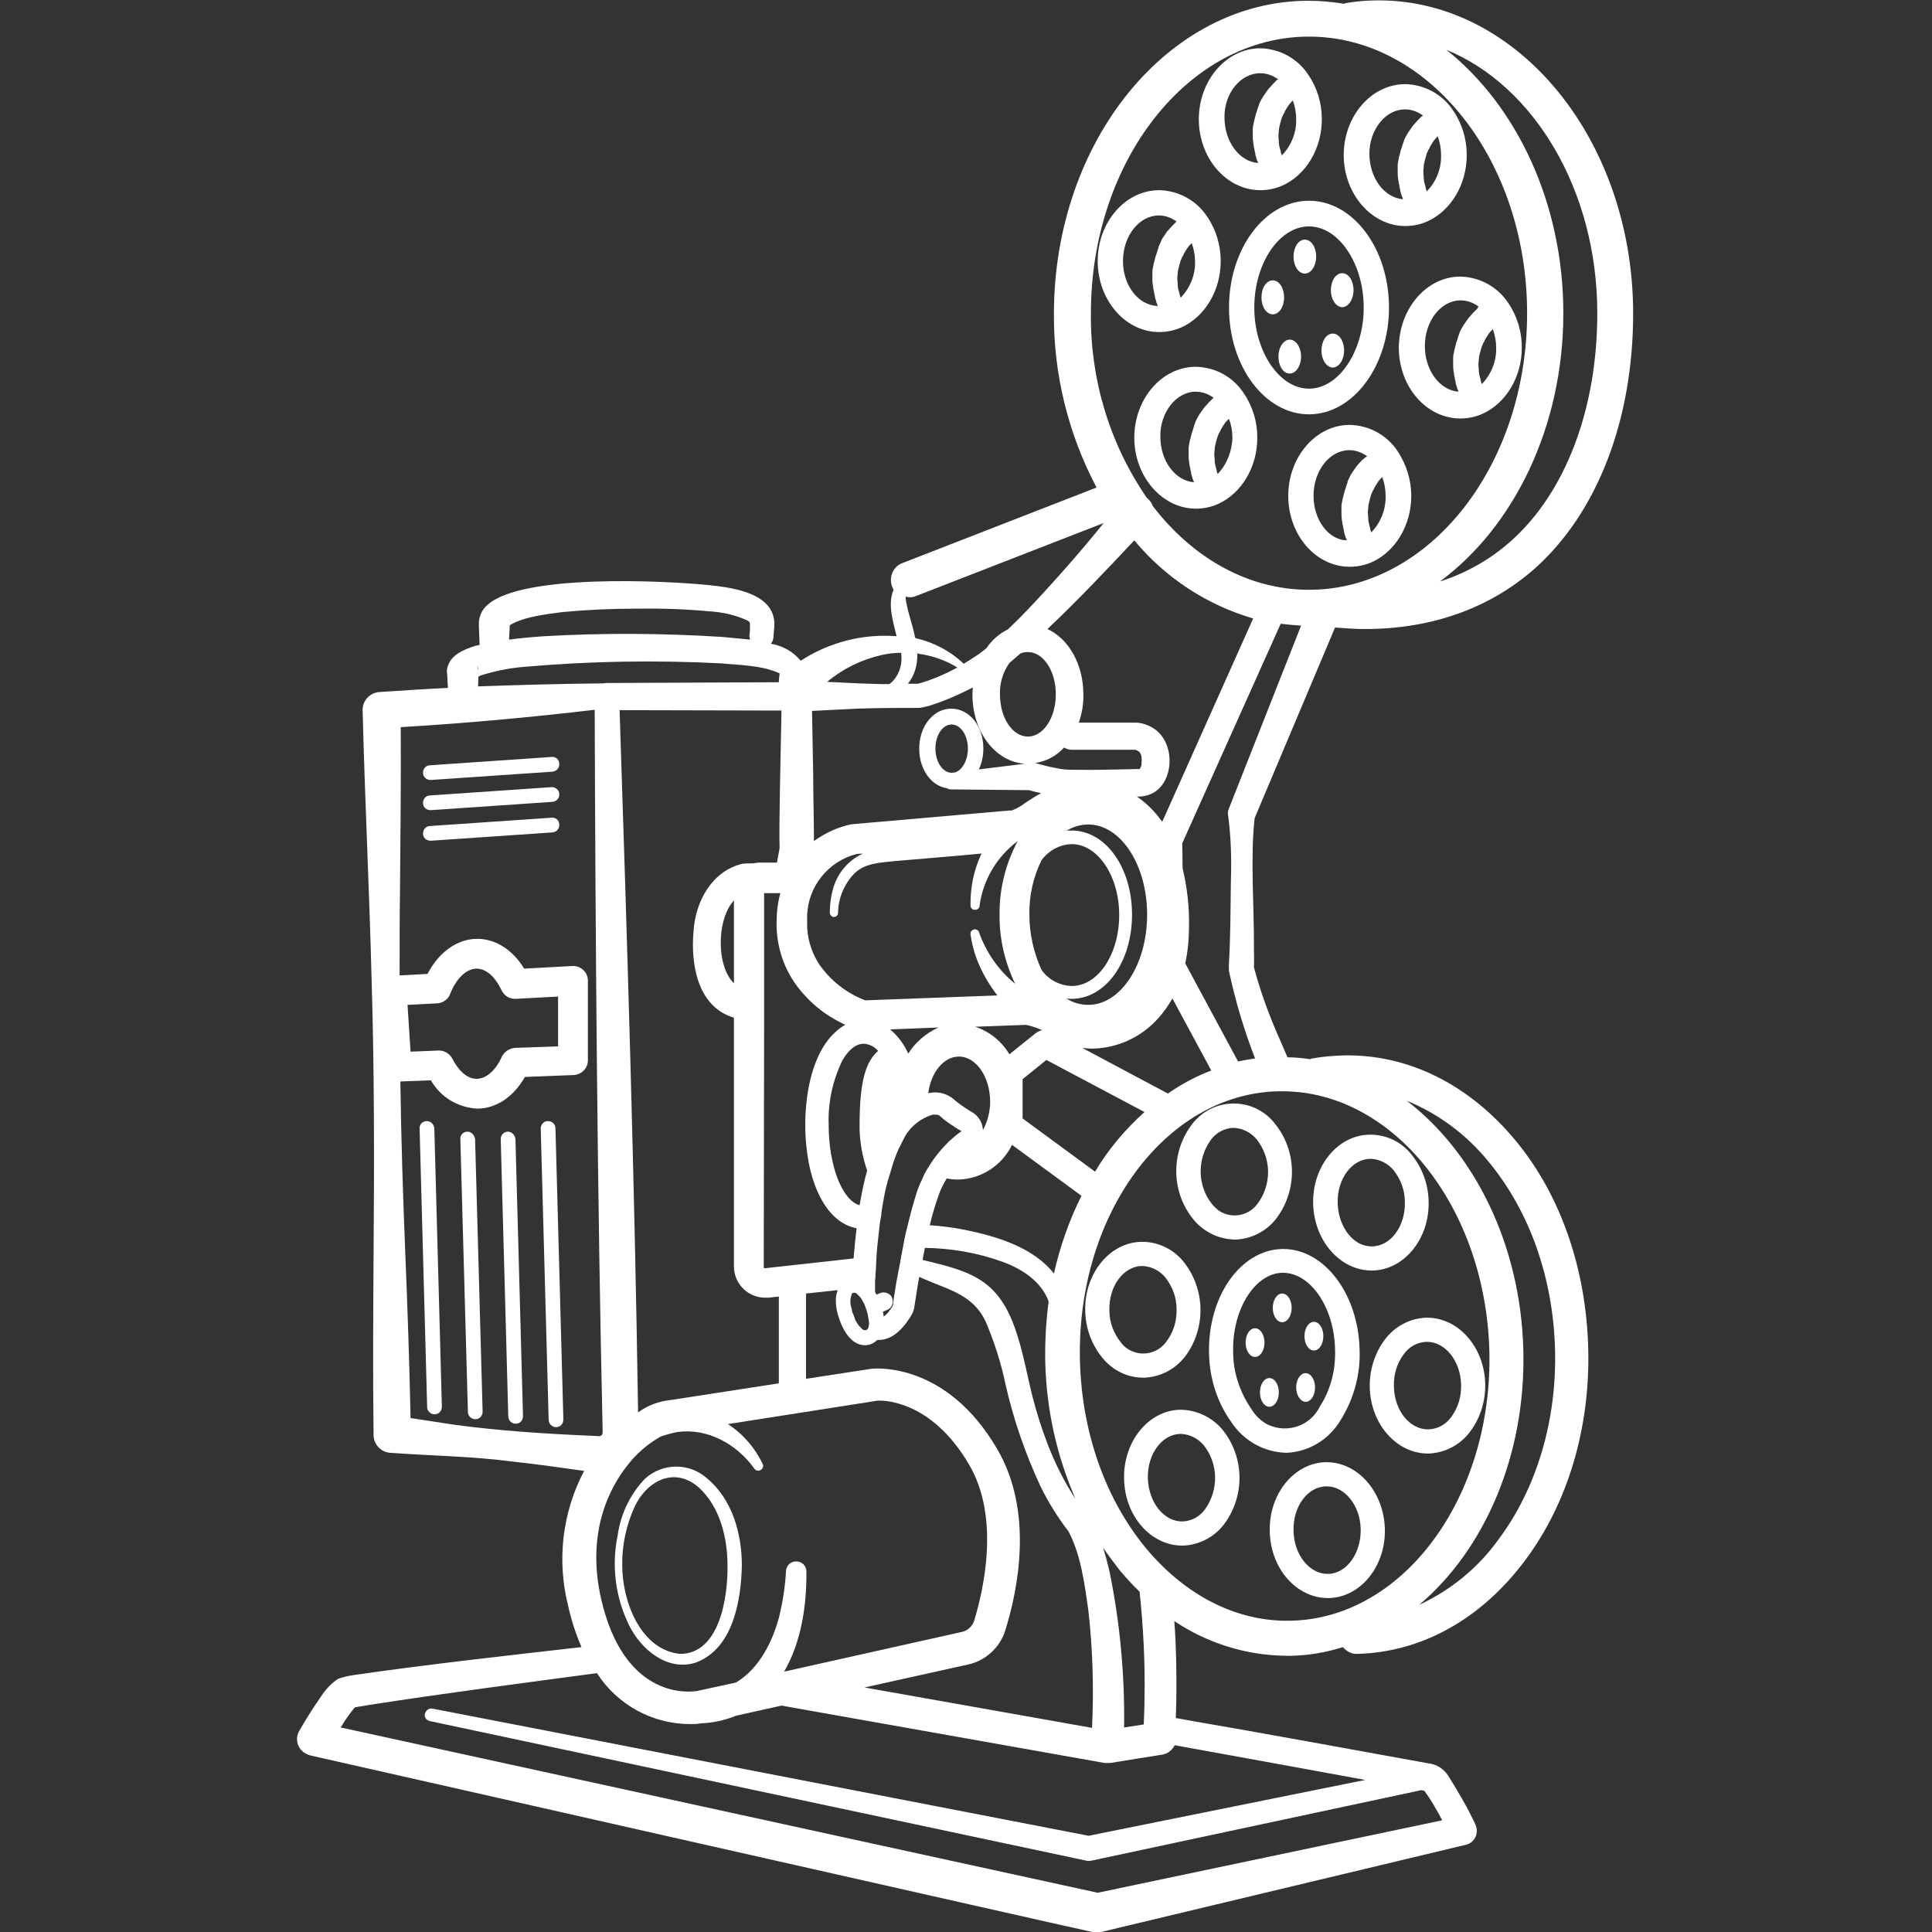
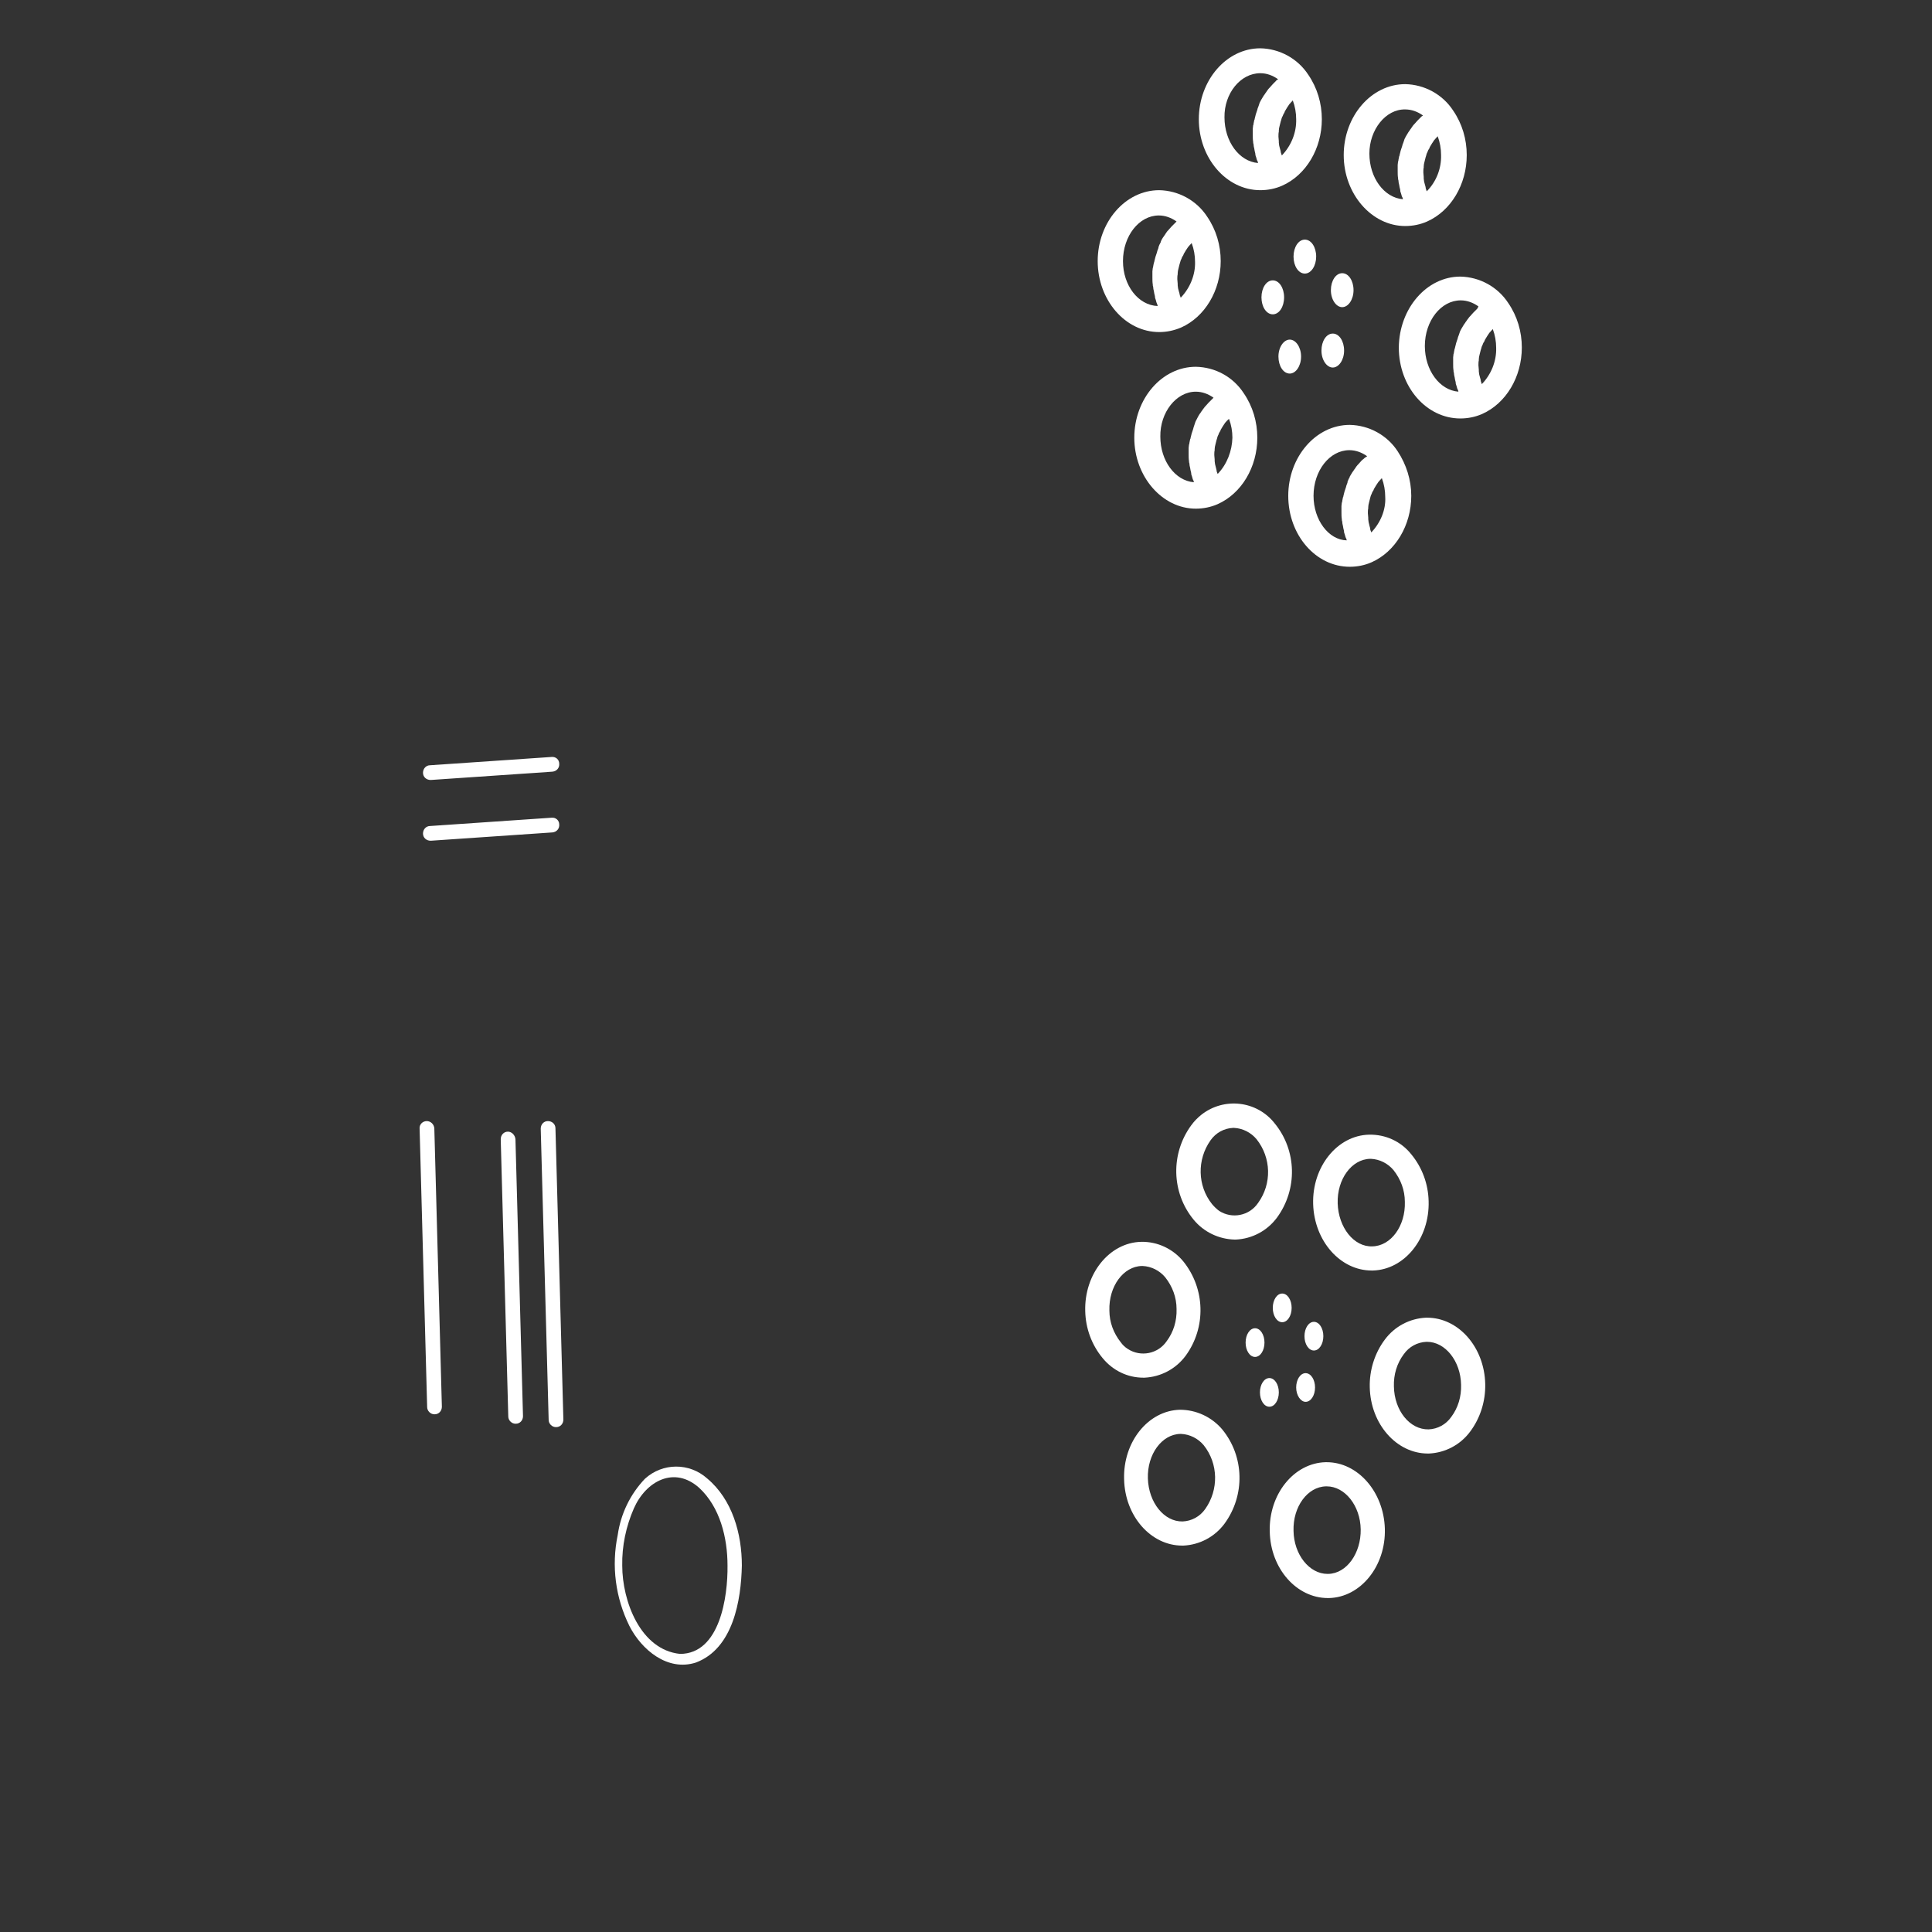
<svg xmlns="http://www.w3.org/2000/svg" version="1.1" id="Calque_1" x="0px" y="0px" viewBox="0 0 512 512" style="enable-background:new 0 0 512 512;" xml:space="preserve">
  <rect x="0" y="0" width="512" height="512" fill="#333333" stroke="none" />
  <style type="text/css">
	.st0{fill:none;}
	.st1{fill:#FFFFFF;}
</style>
  <rect class="st0" width="512" height="512" />
  <g>
    <g id="Groupe_4750">
-       <path id="Tracé_20907" class="st1" d="M368.1,81.5c0-15.6-9.5-28.3-21.2-28.3s-21.2,12.7-21.2,28.3s9.5,28.3,21.2,28.3    S368.1,97,368.1,81.5 M332.4,81.5c0-11.7,6.6-21.5,14.5-21.5c7.9,0,14.5,9.9,14.5,21.5s-6.6,21.5-14.5,21.5S332.4,93.1,332.4,81.5    " />
      <path id="Tracé_20908" class="st1" d="M334,50.4c2,0,4-0.4,5.8-1.2l0,0c6.3-2.8,10.5-9.8,10.5-17.6c0-4.2-1.2-8.3-3.6-11.8    c-2.8-4.3-7.6-6.9-12.7-7c-9,0-16.3,8.5-16.3,18.8S325,50.4,334,50.4 M339.7,41.2c0-0.1-0.1-0.2-0.1-0.3c-0.1-0.3-0.2-0.5-0.2-0.8    c0-0.1-0.1-0.3-0.1-0.4c-0.1-0.2-0.1-0.5-0.2-0.7c0-0.1-0.1-0.3-0.1-0.4c0-0.3-0.1-0.5-0.1-0.8c0-0.1,0-0.3,0-0.4    c0-0.4-0.1-0.8-0.1-1.2c0-0.4,0-0.9,0.1-1.3c0-0.1,0-0.2,0-0.3c0-0.4,0.1-0.8,0.2-1.2v0c0.1-0.4,0.2-0.8,0.3-1.2    c0-0.1,0.1-0.2,0.1-0.3c0.1-0.4,0.2-0.8,0.4-1.1c0,0,0,0,0,0c0.1-0.3,0.3-0.7,0.5-1c0-0.1,0.1-0.2,0.1-0.3c0.2-0.3,0.4-0.7,0.6-1    l0,0c0.2-0.3,0.4-0.6,0.6-0.9l0.2-0.2c0.2-0.3,0.5-0.5,0.7-0.8l0,0c0.6,1.6,0.9,3.3,0.9,5C343.6,35.1,342.2,38.6,339.7,41.2     M334,19.4c1.7,0,3.3,0.6,4.7,1.6c-0.1,0.1-0.2,0.2-0.3,0.2s-0.2,0.2-0.3,0.3c-0.2,0.2-0.4,0.4-0.6,0.6c-0.1,0.1-0.1,0.1-0.2,0.2    c-0.3,0.3-0.5,0.6-0.8,0.9c-0.1,0.1-0.1,0.1-0.2,0.2c-0.2,0.2-0.4,0.5-0.6,0.8c-0.1,0.1-0.1,0.2-0.2,0.3c-0.2,0.2-0.3,0.5-0.5,0.7    c-0.1,0.1-0.1,0.2-0.2,0.3c-0.2,0.3-0.4,0.7-0.6,1l0,0c-0.2,0.4-0.4,0.7-0.5,1.1c0,0.1-0.1,0.2-0.1,0.3c-0.1,0.3-0.2,0.6-0.3,0.8    c0,0.1-0.1,0.3-0.1,0.4c-0.1,0.3-0.2,0.6-0.3,0.9c0,0.1-0.1,0.2-0.1,0.3c-0.1,0.4-0.2,0.8-0.3,1.2c0,0.1,0,0.2-0.1,0.3    c-0.1,0.3-0.1,0.7-0.2,1c0,0.1,0,0.3-0.1,0.4c0,0.3-0.1,0.6-0.1,0.9c0,0.1,0,0.3,0,0.4c0,0.4,0,0.9,0,1.3c0,0.6,0,1.2,0.1,1.8    c0,0.2,0,0.4,0.1,0.6c0,0.4,0.1,0.8,0.2,1.2c0,0.2,0.1,0.4,0.1,0.6c0.1,0.4,0.2,0.7,0.2,1.1c0.1,0.2,0.1,0.4,0.2,0.6    c0.1,0.4,0.2,0.8,0.4,1.1c0,0.1,0.1,0.3,0.1,0.4c-5-0.4-8.9-5.7-8.9-12.1C324.4,24.8,328.7,19.4,334,19.4" />
      <path id="Tracé_20909" class="st1" d="M372.4,59.9c2,0,4-0.4,5.8-1.2c6.3-2.8,10.5-9.8,10.5-17.6c0-4.2-1.2-8.3-3.6-11.8    c-2.8-4.3-7.6-6.9-12.7-7c-9,0-16.3,8.5-16.3,18.8S363.5,59.9,372.4,59.9 M378.1,50.7c0-0.1-0.1-0.2-0.1-0.3    c-0.1-0.3-0.2-0.5-0.2-0.8c0-0.1-0.1-0.3-0.1-0.4c-0.1-0.2-0.1-0.5-0.2-0.7c0-0.1-0.1-0.3-0.1-0.4c0-0.3-0.1-0.5-0.1-0.8    c0-0.1,0-0.3,0-0.4c0-0.4-0.1-0.8-0.1-1.2s0-0.9,0.1-1.3c0-0.1,0-0.2,0-0.3c0-0.4,0.1-0.8,0.2-1.2v0c0.1-0.4,0.2-0.8,0.3-1.2    c0-0.1,0.1-0.2,0.1-0.3c0.1-0.4,0.2-0.8,0.4-1.1c0,0,0,0,0,0c0.1-0.4,0.3-0.7,0.5-1c0-0.1,0.1-0.2,0.1-0.3c0.2-0.3,0.4-0.7,0.6-1    l0,0c0.2-0.3,0.4-0.6,0.6-0.9l0.2-0.2c0.2-0.3,0.5-0.5,0.7-0.8l0,0c0.6,1.6,0.9,3.3,0.9,5C382,44.7,380.6,48.2,378.1,50.7     M372.4,29c1.7,0,3.3,0.6,4.7,1.6c-0.1,0.1-0.2,0.2-0.3,0.2c-0.1,0.1-0.2,0.2-0.3,0.3c-0.2,0.2-0.4,0.4-0.6,0.6    c-0.1,0.1-0.1,0.1-0.2,0.2c-0.3,0.3-0.5,0.6-0.8,0.9c-0.1,0.1-0.1,0.1-0.2,0.2c-0.2,0.2-0.4,0.5-0.6,0.8c-0.1,0.1-0.1,0.2-0.2,0.3    c-0.2,0.2-0.3,0.5-0.5,0.7c-0.1,0.1-0.1,0.2-0.2,0.3c-0.2,0.3-0.4,0.7-0.6,1l0,0c-0.2,0.4-0.4,0.7-0.5,1.1c0,0.1-0.1,0.2-0.1,0.3    c-0.1,0.3-0.2,0.6-0.3,0.8c0,0.1-0.1,0.3-0.1,0.4c-0.1,0.3-0.2,0.6-0.3,0.9c0,0.1-0.1,0.2-0.1,0.3c-0.1,0.4-0.2,0.8-0.3,1.2    c0,0.1,0,0.2-0.1,0.3c-0.1,0.3-0.1,0.7-0.2,1c0,0.1,0,0.3-0.1,0.4c0,0.3-0.1,0.6-0.1,0.9c0,0.1,0,0.3,0,0.4c0,0.4,0,0.9,0,1.3    c0,0.6,0,1.2,0.1,1.8c0,0.2,0,0.4,0.1,0.6c0,0.4,0.1,0.8,0.2,1.2c0,0.2,0.1,0.4,0.1,0.6c0.1,0.4,0.2,0.7,0.2,1.1    c0.1,0.2,0.1,0.4,0.2,0.6c0.1,0.4,0.2,0.8,0.4,1.1c0,0.1,0.1,0.3,0.1,0.4c-5-0.4-8.9-5.7-8.9-12.1C362.9,34.4,367.2,28.9,372.4,29    " />
      <path id="Tracé_20910" class="st1" d="M370.7,92.1c0,10.4,7.3,18.8,16.3,18.8c2,0,4-0.4,5.8-1.2c6.3-2.8,10.5-9.8,10.5-17.6    c0-4.2-1.2-8.3-3.6-11.8l0,0c-2.8-4.3-7.6-6.9-12.7-7C378.1,73.3,370.8,81.7,370.7,92.1 M392.7,101.8c0-0.1-0.1-0.2-0.1-0.3    c-0.1-0.3-0.2-0.5-0.2-0.8c0-0.1-0.1-0.3-0.1-0.4c-0.1-0.2-0.1-0.5-0.2-0.7c0-0.1-0.1-0.3-0.1-0.4c0-0.3-0.1-0.5-0.1-0.8    c0-0.1,0-0.3,0-0.4c0-0.4-0.1-0.8-0.1-1.2c0-0.4,0-0.9,0.1-1.3c0-0.1,0-0.2,0-0.3c0-0.4,0.1-0.8,0.2-1.2v0    c0.1-0.4,0.2-0.8,0.3-1.2c0-0.1,0.1-0.2,0.1-0.3c0.1-0.4,0.2-0.8,0.4-1.1c0,0,0,0,0,0c0.1-0.4,0.3-0.7,0.5-1    c0-0.1,0.1-0.2,0.1-0.3c0.2-0.3,0.4-0.7,0.6-1l0,0c0.2-0.3,0.4-0.6,0.6-0.9c0.1-0.1,0.1-0.1,0.2-0.2c0.2-0.3,0.5-0.5,0.7-0.8l0,0    c0.6,1.6,0.9,3.3,0.9,5C396.6,95.7,395.2,99.2,392.7,101.8 M391.5,81.8c-0.1,0.1-0.2,0.2-0.3,0.3c-0.2,0.2-0.4,0.4-0.6,0.6    c-0.1,0.1-0.1,0.1-0.2,0.2c-0.3,0.3-0.5,0.6-0.8,0.9c-0.1,0.1-0.1,0.1-0.2,0.2c-0.2,0.3-0.4,0.5-0.6,0.8c-0.1,0.1-0.1,0.2-0.2,0.3    c-0.2,0.2-0.3,0.5-0.5,0.7c-0.1,0.1-0.1,0.2-0.2,0.3c-0.2,0.3-0.4,0.7-0.6,1l0,0c-0.2,0.4-0.4,0.7-0.5,1.1c0,0.1-0.1,0.2-0.1,0.3    c-0.1,0.3-0.2,0.6-0.3,0.8c0,0.1-0.1,0.3-0.1,0.4c-0.1,0.3-0.2,0.6-0.3,0.9c0,0.1-0.1,0.2-0.1,0.3c-0.1,0.4-0.2,0.8-0.3,1.2    c0,0.1,0,0.2-0.1,0.3c-0.1,0.3-0.1,0.7-0.2,1c0,0.1,0,0.3-0.1,0.4c0,0.3-0.1,0.6-0.1,0.9c0,0.1,0,0.3,0,0.4c0,0.4,0,0.9,0,1.3    c0,0.6,0,1.2,0.1,1.8c0,0.2,0,0.4,0.1,0.6c0,0.4,0.1,0.8,0.2,1.2c0,0.2,0.1,0.4,0.1,0.6c0.1,0.4,0.2,0.7,0.2,1.1    c0.1,0.2,0.1,0.4,0.2,0.6c0.1,0.4,0.2,0.8,0.4,1.1c0,0.1,0.1,0.3,0.1,0.4c-5-0.4-8.9-5.7-8.9-12.1c0-6.7,4.3-12.1,9.5-12.1    c1.7,0,3.3,0.6,4.7,1.6C391.6,81.7,391.5,81.7,391.5,81.8" />
-       <path id="Tracé_20911" class="st1" d="M370.4,119.6c-2.8-4.3-7.6-6.9-12.7-7c-9,0-16.3,8.5-16.3,18.8c0,10.4,7.3,18.8,16.3,18.8    c2,0,4-0.4,5.8-1.2l0,0c6.3-2.8,10.5-9.8,10.5-17.6C374,127.2,372.7,123.1,370.4,119.6L370.4,119.6 M348.1,131.4    c0-6.7,4.3-12.1,9.5-12.1c1.7,0,3.3,0.6,4.7,1.6c-0.1,0.1-0.2,0.2-0.3,0.2c-0.1,0.1-0.2,0.2-0.3,0.2c-0.2,0.2-0.4,0.4-0.7,0.6    c-0.1,0.1-0.1,0.1-0.2,0.2c-0.3,0.3-0.5,0.6-0.8,0.9c-0.1,0.1-0.1,0.1-0.2,0.2c-0.2,0.2-0.4,0.5-0.6,0.8c-0.1,0.1-0.1,0.2-0.2,0.3    c-0.2,0.2-0.3,0.5-0.5,0.7c-0.1,0.1-0.1,0.2-0.2,0.3c-0.2,0.3-0.4,0.7-0.6,1c0,0,0,0,0,0.1c-0.2,0.4-0.4,0.7-0.5,1.1    c-0.1,0.1-0.1,0.2-0.1,0.4c-0.1,0.3-0.2,0.5-0.3,0.8c0,0.1-0.1,0.3-0.1,0.4c-0.1,0.3-0.2,0.6-0.3,0.9c0,0.1-0.1,0.2-0.1,0.3    c-0.1,0.4-0.2,0.8-0.3,1.2c0,0.1,0,0.2-0.1,0.3c-0.1,0.3-0.1,0.7-0.2,1c0,0.1,0,0.3-0.1,0.4c0,0.3-0.1,0.6-0.1,0.9    c0,0.1,0,0.3,0,0.4c0,0.4,0,0.9,0,1.3c0,0.6,0,1.2,0.1,1.8c0,0.2,0,0.4,0.1,0.6c0,0.4,0.1,0.8,0.2,1.2c0,0.2,0.1,0.4,0.1,0.6    c0.1,0.4,0.2,0.7,0.2,1.1c0.1,0.2,0.1,0.4,0.2,0.6c0.1,0.4,0.2,0.8,0.4,1.1c0,0.1,0.1,0.3,0.1,0.4    C352.1,143.1,348.1,137.8,348.1,131.4 M363.4,141.1c0-0.1-0.1-0.2-0.1-0.3c-0.1-0.2-0.2-0.5-0.2-0.8c0-0.1-0.1-0.3-0.1-0.4    c-0.1-0.2-0.1-0.5-0.2-0.8c0-0.1-0.1-0.3-0.1-0.4c0-0.3-0.1-0.5-0.1-0.8c0-0.1,0-0.3,0-0.4c0-0.4-0.1-0.8-0.1-1.2    c0-0.4,0-0.9,0.1-1.3c0-0.1,0-0.2,0-0.3c0-0.4,0.1-0.8,0.2-1.2v0c0.1-0.4,0.2-0.8,0.3-1.2c0-0.1,0.1-0.2,0.1-0.3    c0.1-0.4,0.2-0.8,0.4-1.1l0,0c0.1-0.4,0.3-0.7,0.5-1c0-0.1,0.1-0.2,0.1-0.3c0.2-0.3,0.4-0.7,0.6-1c0,0,0,0,0,0    c0.2-0.3,0.4-0.6,0.6-0.9c0.1-0.1,0.1-0.1,0.2-0.2c0.2-0.3,0.5-0.5,0.7-0.8h0c0.6,1.6,0.9,3.3,0.9,5    C367.3,135,365.9,138.5,363.4,141.1" />
+       <path id="Tracé_20911" class="st1" d="M370.4,119.6c-2.8-4.3-7.6-6.9-12.7-7c-9,0-16.3,8.5-16.3,18.8c0,10.4,7.3,18.8,16.3,18.8    c2,0,4-0.4,5.8-1.2l0,0c6.3-2.8,10.5-9.8,10.5-17.6C374,127.2,372.7,123.1,370.4,119.6L370.4,119.6 M348.1,131.4    c0-6.7,4.3-12.1,9.5-12.1c1.7,0,3.3,0.6,4.7,1.6c-0.1,0.1-0.2,0.2-0.3,0.2c-0.1,0.1-0.2,0.2-0.3,0.2c-0.2,0.2-0.4,0.4-0.7,0.6    c-0.1,0.1-0.1,0.1-0.2,0.2c-0.3,0.3-0.5,0.6-0.8,0.9c-0.1,0.1-0.1,0.1-0.2,0.2c-0.2,0.2-0.4,0.5-0.6,0.8c-0.1,0.1-0.1,0.2-0.2,0.3    c-0.2,0.2-0.3,0.5-0.5,0.7c-0.1,0.1-0.1,0.2-0.2,0.3c-0.2,0.3-0.4,0.7-0.6,1c0,0,0,0,0,0.1c-0.2,0.4-0.4,0.7-0.5,1.1    c-0.1,0.1-0.1,0.2-0.1,0.4c-0.1,0.3-0.2,0.5-0.3,0.8c0,0.1-0.1,0.3-0.1,0.4c-0.1,0.3-0.2,0.6-0.3,0.9c0,0.1-0.1,0.2-0.1,0.3    c-0.1,0.4-0.2,0.8-0.3,1.2c0,0.1,0,0.2-0.1,0.3c-0.1,0.3-0.1,0.7-0.2,1c0,0.1,0,0.3-0.1,0.4c0,0.3-0.1,0.6-0.1,0.9    c0,0.1,0,0.3,0,0.4c0,0.4,0,0.9,0,1.3c0,0.6,0,1.2,0.1,1.8c0,0.2,0,0.4,0.1,0.6c0,0.4,0.1,0.8,0.2,1.2c0,0.2,0.1,0.4,0.1,0.6    c0.1,0.4,0.2,0.7,0.2,1.1c0.1,0.2,0.1,0.4,0.2,0.6c0.1,0.4,0.2,0.8,0.4,1.1c0,0.1,0.1,0.3,0.1,0.4    C352.1,143.1,348.1,137.8,348.1,131.4 M363.4,141.1c0-0.1-0.1-0.2-0.1-0.3c-0.1-0.2-0.2-0.5-0.2-0.8c0-0.1-0.1-0.3-0.1-0.4    c-0.1-0.2-0.1-0.5-0.2-0.8c0-0.1-0.1-0.3-0.1-0.4c0-0.3-0.1-0.5-0.1-0.8c0-0.1,0-0.3,0-0.4c0-0.4-0.1-0.8-0.1-1.2    c0-0.4,0-0.9,0.1-1.3c0-0.1,0-0.2,0-0.3c0-0.4,0.1-0.8,0.2-1.2v0c0.1-0.4,0.2-0.8,0.3-1.2c0.1-0.4,0.2-0.8,0.4-1.1l0,0c0.1-0.4,0.3-0.7,0.5-1c0-0.1,0.1-0.2,0.1-0.3c0.2-0.3,0.4-0.7,0.6-1c0,0,0,0,0,0    c0.2-0.3,0.4-0.6,0.6-0.9c0.1-0.1,0.1-0.1,0.2-0.2c0.2-0.3,0.5-0.5,0.7-0.8h0c0.6,1.6,0.9,3.3,0.9,5    C367.3,135,365.9,138.5,363.4,141.1" />
      <path id="Tracé_20912" class="st1" d="M316.9,134.8c2,0,4-0.4,5.8-1.2c6.3-2.8,10.5-9.8,10.5-17.6c0-4.2-1.2-8.3-3.6-11.8l0,0    c-2.8-4.3-7.5-6.9-12.7-7c-9,0-16.3,8.5-16.3,18.8S308,134.8,316.9,134.8 M322.7,125.6c0-0.1-0.1-0.2-0.1-0.2    c-0.1-0.3-0.2-0.5-0.2-0.8c0-0.1-0.1-0.3-0.1-0.4c-0.1-0.3-0.1-0.5-0.2-0.8c0-0.1-0.1-0.3-0.1-0.4c0-0.3-0.1-0.5-0.1-0.8    c0-0.1,0-0.3,0-0.4c0-0.4-0.1-0.8-0.1-1.2c0-0.4,0-0.9,0.1-1.3c0-0.1,0-0.2,0-0.3c0-0.4,0.1-0.8,0.2-1.2v0    c0.1-0.4,0.2-0.8,0.3-1.2c0-0.1,0.1-0.2,0.1-0.3c0.1-0.4,0.2-0.8,0.4-1.1l0,0c0.1-0.4,0.3-0.7,0.5-1c0-0.1,0.1-0.2,0.1-0.3    c0.2-0.3,0.4-0.7,0.6-1l0,0c0.2-0.3,0.4-0.6,0.6-0.9l0.2-0.2c0.2-0.3,0.5-0.5,0.8-0.8l0,0c0.6,1.6,0.9,3.3,0.9,5    C326.5,119.5,325.2,123,322.7,125.6 M316.9,103.8c1.7,0,3.3,0.6,4.7,1.6c-0.1,0.1-0.2,0.2-0.2,0.2c-0.1,0.1-0.2,0.2-0.3,0.3    c-0.2,0.2-0.4,0.4-0.6,0.6c-0.1,0.1-0.1,0.1-0.2,0.2c-0.3,0.3-0.5,0.6-0.8,0.9c-0.1,0.1-0.1,0.1-0.2,0.2c-0.2,0.3-0.4,0.5-0.6,0.8    c-0.1,0.1-0.1,0.2-0.2,0.3c-0.2,0.2-0.3,0.5-0.5,0.7c-0.1,0.1-0.1,0.2-0.2,0.3c-0.2,0.3-0.4,0.7-0.6,1.1l0,0    c-0.2,0.4-0.4,0.7-0.5,1.1c0,0.1-0.1,0.2-0.1,0.3c-0.1,0.3-0.2,0.6-0.3,0.9c0,0.1-0.1,0.3-0.1,0.4c-0.1,0.3-0.2,0.6-0.3,0.9    c0,0.1-0.1,0.2-0.1,0.3c-0.1,0.4-0.2,0.8-0.3,1.2c0,0.1,0,0.2-0.1,0.3c-0.1,0.3-0.1,0.7-0.2,1c0,0.1,0,0.3-0.1,0.4    c0,0.3-0.1,0.6-0.1,0.9c0,0.1,0,0.3,0,0.4c0,0.4,0,0.9,0,1.3c0,0.6,0,1.2,0.1,1.8c0,0.2,0,0.4,0.1,0.6c0,0.4,0.1,0.8,0.2,1.2    c0,0.2,0.1,0.4,0.1,0.6c0.1,0.4,0.2,0.7,0.2,1.1c0.1,0.2,0.1,0.4,0.2,0.6c0.1,0.4,0.2,0.8,0.4,1.1c0,0.1,0.1,0.3,0.1,0.4    c-5-0.4-8.9-5.7-8.9-12.1C307.4,109.3,311.7,103.8,316.9,103.8" />
      <path id="Tracé_20913" class="st1" d="M313,86.8c6.3-2.8,10.5-9.8,10.5-17.6c0-4.2-1.2-8.3-3.6-11.8l0,0c-2.8-4.3-7.6-6.9-12.7-7    c-9,0-16.3,8.5-16.3,18.8S298.2,88,307.2,88C309.2,88,311.1,87.6,313,86.8 M312.9,78.9c0-0.1-0.1-0.2-0.1-0.3    c-0.1-0.2-0.2-0.5-0.2-0.7c0-0.1-0.1-0.3-0.1-0.4c-0.1-0.2-0.1-0.5-0.2-0.7c0-0.1-0.1-0.3-0.1-0.4c0-0.3-0.1-0.5-0.1-0.8    c0-0.1,0-0.3,0-0.4c0-0.4-0.1-0.8-0.1-1.2c0-0.4,0-0.9,0.1-1.3c0-0.1,0-0.2,0-0.3c0-0.4,0.1-0.8,0.2-1.2v0    c0.1-0.4,0.2-0.8,0.3-1.2c0-0.1,0.1-0.2,0.1-0.3c0.1-0.4,0.2-0.8,0.4-1.1l0,0c0.1-0.4,0.3-0.7,0.5-1c0-0.1,0.1-0.2,0.1-0.3    c0.2-0.3,0.4-0.7,0.6-1l0,0c0.2-0.3,0.4-0.6,0.6-0.9c0.1-0.1,0.1-0.1,0.2-0.2c0.2-0.3,0.5-0.5,0.7-0.8h0c0.6,1.6,0.9,3.3,0.9,5    C316.8,72.8,315.4,76.3,312.9,78.9 M297.6,69.2c0-6.7,4.3-12.1,9.5-12.1c1.7,0,3.3,0.6,4.7,1.6c-0.1,0.1-0.2,0.2-0.2,0.2    c-0.1,0.1-0.2,0.2-0.3,0.3c-0.2,0.2-0.4,0.4-0.6,0.6c-0.1,0.1-0.2,0.2-0.2,0.2c-0.3,0.3-0.5,0.6-0.8,0.9c-0.1,0.1-0.1,0.2-0.2,0.2    c-0.2,0.2-0.4,0.5-0.5,0.7c-0.1,0.1-0.2,0.2-0.2,0.3c-0.2,0.2-0.3,0.5-0.5,0.7c-0.1,0.1-0.1,0.2-0.2,0.3c-0.2,0.3-0.4,0.7-0.5,1    c0,0,0,0.1,0,0.1c-0.2,0.4-0.4,0.7-0.5,1.1c-0.1,0.1-0.1,0.2-0.1,0.4c-0.1,0.3-0.2,0.5-0.3,0.8c0,0.1-0.1,0.3-0.1,0.4    c-0.1,0.3-0.2,0.6-0.3,0.9c0,0.1-0.1,0.2-0.1,0.3c-0.1,0.4-0.2,0.8-0.3,1.2c0,0.1,0,0.2-0.1,0.3c-0.1,0.3-0.1,0.7-0.2,1    c0,0.1,0,0.3-0.1,0.4c0,0.3-0.1,0.6-0.1,0.9c0,0.1,0,0.3,0,0.4c0,0.4,0,0.9,0,1.3c0,0.6,0,1.2,0.1,1.8c0,0.2,0,0.4,0.1,0.6    c0,0.4,0.1,0.8,0.2,1.2c0,0.2,0.1,0.4,0.1,0.6c0.1,0.4,0.2,0.7,0.2,1.1c0.1,0.2,0.1,0.4,0.2,0.6c0.1,0.4,0.2,0.8,0.4,1.2    c0,0.1,0.1,0.3,0.1,0.4C301.6,80.9,297.6,75.6,297.6,69.2" />
-       <path id="Tracé_20914" class="st1" d="M401.6,302.2c-12.4-14.9-28.5-22.9-45.7-22.5c-2.7,0.1-5.4,0.3-8.1,0.8    c-0.2,0-0.4,0.1-0.6,0.2c-2-0.3-4-0.5-6-0.5c-0.7-1.7-1.5-3.4-2.2-5.1c-2.6-5.8-4.8-11.9-6.5-18c-0.1-0.4-0.1-0.5-0.2-0.8    c0.1-1.8,0-3.5,0-5.2c0.1-10-1-24.3,0.2-34.3l21.3-50.5c2.7,0.2,5.3,0.4,7.9,0.4c17.7,0,33.1-5.5,45-16    c16.6-14.8,26.1-39.4,26.1-67.6c0-45.7-30.2-83-67.4-83c-2.9,0-5.7,0.2-8.6,0.7c-0.2,0-0.4,0.1-0.6,0.2c-3.1-0.5-6.3-0.8-9.4-0.8    c-37.2,0-67.5,37.2-67.5,83c-0.1,16,3.8,31.8,11.3,46l-51.4,20c-2.5,0.9-3.7,3.7-2.8,6.2c0.1,0.3,0.3,0.6,0.4,0.9    c-1.6,3.8-0.2,8.1,0.8,12.3c-8.9-0.7-17.9,1.6-25.4,6.5c-2-2.4-4.8-4-7.9-4.5c0.5-0.6,0.7-1.3,0.7-2.1c0-0.5,0.1-1.2,0.2-2.4    c0.6-8.8-10.7-10.3-16.9-11c-12.7-1.3-50.1-3-59.1,5.2c-1.6,1.3-2.4,3.4-2.3,5.4l0.2,5.2c-0.4,0.1-0.9,0.2-1.3,0.3    c-3,1-6.6,2.4-7.3,6c-0.1,0.5-0.1,1,0,1.4l0.2,3.7c-6.1,0.3-12.2,0.7-18.2,1.1c-2.5,0.2-4.5,2.3-4.4,4.9c0.6,24,1.8,48,2.4,72    c0.7,23.1,0.7,48.7,0.5,72c-0.1,16-0.2,32,0,48c0,2.4,1.9,4.5,4.3,4.7c10.8,0.8,21.6,0.9,32.3,2.3c6.4,0.7,12.9,1.6,19.2,2.5    c-5.8,11-7.3,23.8-4.2,35.9c0.8,3.7,2,7.3,3.5,10.8c-20.1,2.3-40.2,4.5-60.3,7.4c-1.4,0.2-2.8,0.5-4.2,1c-1.8,1.2-3.4,2.9-4.6,4.8    c-2.1,3-3.9,5.9-5.7,9c-1.2,2.1-0.5,4.8,1.7,6c0.4,0.2,0.8,0.4,1.2,0.5c0,0,207.3,46.9,207.3,46.8c0.7,0.2,1.5,0.2,2.3,0    l96.6-23.1c2-0.4,3.3-2.4,2.9-4.5c-0.1-0.3-0.2-0.6-0.3-0.9c-2-4.3-4.4-8.4-6.9-12.4c-1-1.8-2.6-3.1-4.5-3.6l-0.1,0l-0.3-0.1    l-0.7-0.1c-19.3-3.5-43.8-8-63-11.3c-1.2-0.2-2.6-0.5-3.9-0.7c0.2-5.1,0.2-10.1,0.1-15.2c-0.1-3.5-0.2-7-0.5-10.5    c8.8,5.9,19.1,9.1,29.7,9.2c0.4,0,0.9,0,1.3,0c4.7-0.1,9.3-0.9,13.7-2.3c0.9,1.1,2.2,1.8,3.6,1.8h0.1c17.1-0.4,32.9-9.2,44.5-24.7    c11.4-15.2,17.3-35.1,16.8-56.1S413.7,316.8,401.6,302.2 M325.7,214.2c-0.2,0.4-0.3,0.9-0.3,1.4c0.8,5.8,1,11.7,0.8,17.6    c-0.1,7.3-0.1,14.7-0.5,21.9c-0.1,0.8,0,1.5,0,2.3c1.7,7.9,4,15.6,6.9,23.1c-1.5,0.2-3,0.5-4.5,0.8l-14-26c0.7-3.2,1-6.5,1-9.8    c0.1-5.2-0.5-10.4-1.7-15.4c0-3.1-0.1-5.5-0.1-6.6l26.1-58.2c1.8,0.2,3.6,0.4,5.4,0.5L325.7,214.2 M289.4,457.9l-60.3-10.7    l27.5-6.1c4.6-1,8.4-4.5,9.8-9c3.4-10.9,7.6-31.6-2.2-48.2c-13.4-22.9-32-21.2-32.8-21.2c-0.1,0-0.1,0-0.2,0l-17.6,2.7v-22.6    l8.4-0.9c-0.3,0.8-0.5,1.7-0.5,2.6c0,1.7,0.3,3.4,0.9,5c0.7,2.1,2.8,7,6.8,7c0.5,0,1-0.1,1.4-0.2c0.7-0.2,1.3-0.7,1.9-1.2    c0.1,0,0.3,0,0.4,0c3.1,0,6-2.2,8.6-6.5c0.4-0.7,0.7-1.4,0.8-2.2c0.3-1.8,0.7-4.7,1.3-8c1.8,0.8,3.6,1.5,5.3,2.2    c5.5,2.1,9.8,4.3,12.3,9.6c2.3,5.4,4.1,11,5.3,16.8c2.1,9.2,5.2,18.2,9.2,26.8c2.1,4.3,4.6,8.3,7.5,12.1    c3.2,6.1,4.2,13.6,5.2,20.7C289.6,437,289.9,447.5,289.4,457.9 M184.4,448.2c-0.1,0-0.2,0-0.3,0c-2.6,0.3-18.9,1.3-24.8-24.5    c-4.1-18,2.6-29.9,7-35.4c2.4-3.1,5.4-5.7,8.8-7.6c1.4-0.5,2.9-0.9,4.4-1.2c7.9-1.1,15.7,3.1,20.4,9.7c0.4,0.6,1.2,0.7,1.8,0.3    c0.5-0.4,0.7-1,0.4-1.6c-2.1-4.3-5.2-7.9-9.2-10.5l39.6-6.2c1.1-0.1,14.1-0.5,24.3,16.9c8.4,14.3,3.7,33.6,1.4,41.3    c-0.5,1.6-1.8,2.8-3.4,3.1L207.8,443c4.6-7.9,6-17.7,5.9-26.6c0-1.5-1.3-2.7-2.8-2.6c-1.4,0-2.5,1.1-2.6,2.5    c-0.2,3.9-0.8,7.8-1.7,11.7c-1.8,7.2-5.6,14.4-11.6,17.9L184.4,448.2z M243.1,173.2c3.8,0.5,7.4,1.7,10.6,3.7    c-3.3,1.8-6.8,3.3-10.4,4.3c-0.9,0-1.8,0-2.7,0C242.4,179,243.2,176.1,243.1,173.2 M243.7,187.6c1.1-0.2,2.2-0.4,3.3-0.8    c3.7-1.2,7.3-2.8,10.8-4.6c0,0.6-0.1,1.2-0.1,1.8c0,10,6.1,17.9,13.9,18.4l-12.2,1.5c0.8-1.7,1.2-3.6,1.2-5.5    c0-6-3.7-10.6-8.5-10.6c-4.8,0-8.5,4.7-8.5,10.6c0,5.5,3.2,9.9,7.4,10.5c0.3,0.2,0.7,0.3,1,0.3l20.7,0.2c1.1,0.3,2.2,0.6,3.2,0.8    c-1.5,0.8-2.9,1.7-4.1,2.5c-1.1,0.9-2.4,1.6-3.7,2.1c-0.2,0-0.4,0-0.7,0l-41.3,3.6c-0.3,0-0.6,0.1-0.8,0.1    c-3.5,0.8-6.7,2.3-9.6,4.4c0-5.8-0.2-12.6-0.2-17.9l-0.3-16.6c4-0.2,8-0.4,12-0.6C232.9,187.6,238.3,187.6,243.7,187.6     M300.6,143.2c8.2,9.9,19.2,17.1,31.5,20.7l-24.1,53.9c-1.8-2.6-4.1-4.9-6.7-6.7c0.6,0,1.2,0,1.7-0.1c8.3-1.2,9.2-14.2,2.5-18.1    c-1.3-0.8-2.8-1.3-4.3-1.4c-0.1,0-1.2,0-1.4,0h-13.9c0.8-2.4,1.3-5,1.2-7.5c0-8-3.9-14.7-9.5-17.3l0.1-0.1    C285.7,159,293.1,151.2,300.6,143.2 M258.4,272.1l13.5-0.5c1.5,0.3,2.9,0.8,4.3,1.4c-0.6,0.1-1.1,0.4-1.6,0.7l-7.1,5.7    C265.4,275.9,262.2,273.3,258.4,272.1 M245.6,310c0,0.1-0.1,0.1-0.1,0.2c-0.5,0.8-0.9,1.8-1.3,2.7c-0.1,0.2-0.2,0.4-0.3,0.6    c-0.4,0.9-0.8,1.9-1.1,3c-0.5,1.5-0.9,3.1-1.4,4.8c-0.4,1.7-0.9,3.5-1.3,5.2c-0.3,1.3-0.6,2.7-0.8,4c-0.1,0.7-0.3,1.4-0.4,2.1    c-0.3,1.5-0.5,2.9-0.8,4.2c-0.1,0.8-0.3,1.5-0.4,2.2l-0.2,1l0,0.1c-0.3,2-0.6,3.5-0.7,4.5c-0.1,0.6-0.1,1-0.1,1v0l0,0l0,0l0,0.1    l0,0.1l-0.1,0.1l0,0.1l-0.1,0.2l0,0l-0.1,0.2l-0.1,0.1c-0.1,0.1-0.1,0.2-0.2,0.3l0,0l-0.2,0.3l-0.1,0.1c-0.1,0.1-0.1,0.2-0.2,0.3    l0,0l-0.2,0.3l-0.1,0.1c-0.1,0.1-0.2,0.2-0.3,0.3l0,0c-0.1,0.1-0.2,0.2-0.2,0.2l-0.1,0.1c-0.1,0.1-0.2,0.2-0.3,0.2l0,0    c-0.1,0.1-0.1,0.1-0.2,0.2c-0.1-0.4-0.1-0.8-0.2-1.3l1.2-0.5c1.2-0.5,1.7-2,1.2-3.2c-0.5-1.2-2-1.7-3.2-1.2l-0.9,0.4    c-0.1-0.2-0.3-0.5-0.4-0.7c0-0.2,0-0.4,0-0.6c0-0.3,0-0.7,0-1c0-0.2,0-0.4,0-0.6c0-0.6,0-1.1,0.1-1.7c0-0.6,0-1.1,0.1-1.7    c0-0.7,0.1-1.4,0.1-2.1c0-0.6,0.1-1.3,0.1-2c0.1-1.4,0.2-2.8,0.4-4.3c0.1-1.2,0.3-2.4,0.4-3.6c0-0.3,0.1-0.5,0.1-0.8    c0.1-0.4,0.1-0.7,0.2-1.1c0.1-0.5,0.2-1.1,0.2-1.6c0-0.2,0.1-0.4,0.1-0.7c0.2-1.2,0.4-2.3,0.6-3.5c0.1-0.3,0.1-0.6,0.2-1    c0.1-0.5,0.2-1,0.3-1.4c0.1-0.2,0.1-0.5,0.2-0.7c0-0.1,0-0.2,0.1-0.3c0.1-0.6,0.3-1.2,0.5-1.8c0.1-0.3,0.2-0.7,0.3-1    c0.2-0.7,0.4-1.4,0.6-2c0.1-0.3,0.2-0.7,0.3-1c0.2-0.6,0.5-1.3,0.7-1.9c0.2-0.5,0.4-0.9,0.6-1.4c0.1-0.1,0.1-0.3,0.2-0.4    c0.1-0.3,0.3-0.5,0.4-0.8c0.1-0.3,0.3-0.6,0.4-0.8c0.1-0.2,0.2-0.4,0.3-0.6c1.3-2.8,3.7-5,6.6-6.2l0,0l0,0l0.1,0l0,0    c0.1,0,0.1-0.1,0.2-0.1l0.2-0.1l0.1,0c0.1,0,0.1,0,0.2-0.1l0.1,0c0.2-0.1,0.4-0.1,0.6-0.1l0.1,0c0.1,0,0.2,0,0.3,0h0.1h0    c0.1,0,0.2,0,0.3,0l0,0c0.1,0,0.2,0,0.3,0.1c0,0,0.1,0,0.1,0c0.1,0,0.2,0.1,0.2,0.1c0,0,0.1,0,0.1,0.1c0.1,0.1,0.2,0.2,0.3,0.2    l0,0c0.1,0.1,0.2,0.2,0.3,0.3c0.3,0.3,0.7,0.6,1.1,0.9c0.3,0.2,0.7,0.5,1,0.7s0.7,0.5,1.1,0.7l0.2,0.2l0.4,0.2    c0.3,0.2,0.5,0.4,0.8,0.5c0.4,0.2,0.6,0.4,0.6,0.4c-1.1,0.7-2.1,1.6-3.1,2.5c-0.3,0.2-0.5,0.5-0.8,0.8    C248.8,305.2,247.1,307.5,245.6,310 M282,198.1c0.6,0.4,1.3,0.6,2.1,0.6h16.6c0.4,0,0.7,0.2,1,0.4c1,0.6,0.9,2.3,0.8,3.4    c0,0.5-0.2,0.9-0.5,1.3l0,0l-0.3,0c-5.4,0.1-11.2,0.3-16.6,0.2c-1.1,0-2.8,0-3.9-0.2c-1-0.2-2.1-0.4-3.1-0.6    c-1.3-0.3-2.6-0.7-3.8-1C277.2,201.8,279.9,200.4,282,198.1 M272.8,242.4c-0.1-5,1-9.9,3.2-14.4c1.9-2.6,4.8-4.2,8-4.3    c6.9,0,12.6,8.4,12.6,18.8c0,10.4-5.6,18.8-12.6,18.8c-3.2-0.1-6.2-1.7-8-4.3C273.9,252.4,272.8,247.4,272.8,242.4 M284,264.7    c9,0,16-9.8,16-22.3s-7-22.3-16-22.3c-0.5,0-1,0-1.4,0.1c1.7-1.1,3.8-1.7,5.8-1.7c8.6,0,15.6,10.7,15.6,23.9s-7,23.9-15.6,23.9    c-2.1,0-4.1-0.6-5.8-1.7C283.1,264.7,283.5,264.7,284,264.7 M221,243c0.6,0,1-0.4,1.1-1c0,0,0,0,0,0c0-3.9,1.6-7.7,4.3-10.5    c2.8-2.8,7-2.9,10.7-3.3c6.7-0.6,15.9-1.3,23-2c-2,4.3-3,9-2.9,13.8c0,0.7,0.6,1.2,1.3,1.1c0.6,0,1.1-0.5,1.1-1.1    c0.9-6.8,4.6-13,10.1-17.1c-3.2,6-4.9,12.7-4.8,19.5c-0.1,6.3,1.4,12.6,4.1,18.3c-4.3-3.5-7.6-8.2-9.5-13.5    c-0.1-0.6-0.7-1-1.3-0.9c-0.6,0.1-1.1,0.6-1,1.3c0,0,0,0,0,0c0.3,2.3,0.9,4.6,1.7,6.7c1.3,3.4,3.2,6.6,5.4,9.5l-35,1.3    c-5-1.9-9.3-5.3-12.3-9.7c-2.1-3.3-3.2-7.1-3.1-11c0-0.5,0-1,0-1.5c0.1-7.9,5.6-14.7,13.2-16.6l1.6-0.1c-3.8,1.7-6.7,5.1-7.9,9.2    c-0.6,2.1-0.9,4.3-0.9,6.6C220,242.5,220.4,243,221,243 M230.3,350.7c0,0.4-0.1,0.8-0.2,1.2c-0.1,0.3-0.3,0.5-0.6,0.6    c-0.1,0-0.2,0-0.3,0c-0.1,0-0.1,0-0.2,0c-0.1,0-0.2-0.1-0.2-0.1c-0.1,0-0.1-0.1-0.2-0.1c-0.1-0.1-0.2-0.1-0.2-0.2    c-0.1-0.1-0.1-0.1-0.2-0.2c-0.1-0.1-0.2-0.2-0.3-0.3c-0.1-0.1-0.1-0.1-0.2-0.2c-0.1-0.1-0.2-0.2-0.3-0.4c-0.1-0.1-0.1-0.2-0.2-0.3    c-0.1-0.1-0.2-0.3-0.3-0.5c-0.1-0.1-0.1-0.2-0.2-0.3c-0.1-0.1-0.1-0.2-0.1-0.3s-0.1-0.2-0.1-0.3c0-0.1-0.1-0.2-0.1-0.3    c-0.1-0.3-0.2-0.5-0.3-0.8c0,0,0-0.1-0.1-0.1c-0.1-0.3-0.2-0.5-0.2-0.8c-0.1-0.3-0.1-0.5-0.2-0.8c-0.4-1.2-0.3-2.5,0.2-3.7l0,0    c0.1-0.1,0.2-0.2,0.3-0.2c0.1,0,0.2,0,0.3,0c0.1,0,0.1,0,0.2,0c0.1,0,0.2,0.1,0.2,0.1c0.1,0,0.1,0.1,0.2,0.1    c0.1,0.1,0.2,0.1,0.2,0.2c0.1,0.1,0.1,0.1,0.2,0.2c0.1,0.1,0.2,0.2,0.3,0.3c0.1,0.1,0.1,0.1,0.2,0.2c0.1,0.1,0.2,0.2,0.3,0.4    c0.1,0.1,0.1,0.2,0.2,0.3c0,0.1,0.1,0.1,0.1,0.2s0.1,0.2,0.1,0.2s0.1,0.2,0.2,0.3c0.1,0.2,0.2,0.4,0.3,0.6c0,0.1,0.1,0.2,0.1,0.3    c0.1,0.2,0.2,0.5,0.3,0.8c0,0.1,0,0.1,0.1,0.2v0c0.2,0.7,0.4,1.4,0.5,2.2C230.2,349.7,230.3,350.2,230.3,350.7 M202.5,270v-33.3    h4.3c-0.7,2.5-1,5.2-1,7.8c-0.1,7.1,2.5,13.9,7.3,19.1c1,1.1,2.1,2.2,3.3,3.2c0.7,0.6,1.5,1.2,2.2,1.7c0.6,0.4,1.3,0.9,1.9,1.2    c1.1,0.7,2.3,1.3,3.5,1.9c-0.9,0.5-1.8,1.1-2.5,1.8c-4.1,3.6-6.9,10.3-7.8,18.9c-0.4,3.8-0.4,7.7,0,11.5    c1.2,12.1,6.3,20.4,13.3,21.7c-0.3,2.7-0.6,5.4-0.8,8l-12.6,1.4l-7.3,0.8l-3.6,0.4c-0.1,0-0.3-0.1-0.3-0.2c0,0,0,0,0,0L202.5,270z     M219.6,298c-0.2-5.9,1.1-11.8,3.7-17.1c1.6-2.7,3.5-4.3,5.6-4.3c1.5,0.1,2.9,0.8,3.8,1.9c-3.2,2.8-4.9,7.9-4.9,19.5    c0,0.4,0,0.8,0,1.3c0.1,3.7,0.8,7.4,2,10.9c-0.8,2.8-1.4,5.8-2,9.2C223.2,318.1,219.6,309,219.6,298 M240.7,279.2    c0-0.1,0-0.1-0.1-0.2c-1.1-2.4-2.7-4.5-4.7-6.2l12.8-0.5C245.4,273.8,242.6,276.2,240.7,279.2 M194.5,260.6    c-4.7-4.7-4.4-16.1-0.7-21.1c0.2-0.3,0.5-0.6,0.7-0.9V260.6z M260.5,299.5c-0.1-1.9-1.1-3.7-2.8-4.7c-1.5-0.9-3-1.9-4.4-3    c-1.5-1.5-3.5-2.3-5.5-2.3c-0.6,0-1.2,0.1-1.8,0.2c0.7-5.5,4.1-9.7,8.1-9.7c4.6,0,8.3,5.4,8.3,12    C262.4,294.6,261.7,297.2,260.5,299.5 M270.4,173.2c0.6-0.3,1.3-0.4,2-0.4c4.1,0,7.4,5,7.4,11.2s-3.3,11.2-7.4,11.2    s-7.4-5-7.4-11.2c-0.1-3,0.8-5.9,2.5-8.3C268.5,174.8,269.5,174,270.4,173.2 M247.9,198.4c0-3.6,1.9-6.4,4.3-6.4s4.3,2.9,4.3,6.4    c0,3.1-1.5,5.7-3.4,6.3l-0.9,0.1c0,0-0.1,0-0.1,0C249.8,204.7,247.9,201.9,247.9,198.4 M207.1,188.3c-0.2,11.4-0.7,30.1-0.5,36.5    l-0.7,3.8h-4.7c-0.5,0-1.1,0.1-1.6,0.2c-0.9,0-1.9,0-2.8,0.1c-8.2,1.9-12.5,10.1-13,17.8c-0.8,8.8,1,20.1,10.7,23v65.9    c0,4.6,3.7,8.3,8.3,8.3c0.3,0,0.6,0,0.9,0l2.7-0.3v23l-28.5,4.4c-3.2,0.3-6.2,1.4-8.8,3.3c-0.9-60.1-2.9-125.6-4.9-186.1    L207.1,188.3 M277.7,382.9c-1.6-4.2-3-8.5-4.1-12.9c-1.3-5.1-2.3-10.8-3.9-15.8c-4.6-15.2-12.2-17.2-25.2-20.3    c0.2-1.1,0.4-2.1,0.6-3.2c7,0.1,14,1.3,20.6,3.7c5.3,1.9,10.4,5.4,12.2,10.5c-0.7,5.3-1,10.7-0.9,16c0.3,12.5,3,24.8,8,36.3    C282.1,392.8,279.7,388,277.7,382.9 M279.3,337.5c-5.5-7-15.3-9.9-23.7-11.6c-3-0.6-6.1-1-9.2-1.2c0.7-3,1.6-6,2.7-8.9    c0.5-1.2,1.1-2.4,1.8-3.5c1,0.2,2,0.3,3.1,0.3c6.1-0.2,11.5-3.7,14.2-9.2l18.4,13.5C283.3,323.5,280.9,330.4,279.3,337.5     M290.2,310.5l-19.2-14.1v-3.4c0-0.3,0-0.7,0-1s0-0.7,0-1V286l6.3-5.1l26,13.8C298.2,299.3,293.7,304.6,290.2,310.5 M309.5,289.8    l-22.7-12.1c0.9,0.1,1.8,0.2,2.6,0.2c6.7-0.1,13-3,17.4-7.9c1.5-1.6,2.8-3.5,3.9-5.4l10.3,19.1C317,285.2,313.1,287.3,309.5,289.8     M423.3,83c0,25.4-8.4,47.5-22.9,60.4c-5.5,4.9-11.9,8.5-18.8,10.7c19.6-14.5,32.7-41,32.7-71.1c0-29.2-12.4-55-31-69.8    C406.5,22.7,423.3,50.4,423.3,83 M289.1,83c0-40.4,25.9-73.3,57.8-73.3s57.8,32.9,57.8,73.3s-25.9,73.3-57.8,73.3    c-16.2,0-30.9-8.5-41.4-22.2c-0.3-0.9-0.9-1.6-1.6-2.2C294,117.5,288.9,100.4,289.1,83 M242.4,168.4c-0.6-2.9-1.7-5.8-2.2-8.6    c-0.1-0.6-0.2-1.1-0.2-1.7c1,0.3,2,0.2,2.9-0.2l49.6-19.3c-6.3,7.8-13,15.4-19.9,22.7c-1.8,1.9-3.6,3.7-5.5,5.5    c-2.3,1.1-4.3,2.9-5.7,5c-0.8,0.6-1.6,1.3-2.4,1.8c-1.2,0.8-2.4,1.6-3.6,2.3c-3.6-3.4-8-5.7-12.8-6.8    C242.5,168.9,242.4,168.7,242.4,168.4 M233.6,173.6c1.7-0.4,3.4-0.6,5.2-0.6c0.4,2.7-0.3,5.4-2.1,7.4c-0.3,0.3-0.6,0.6-1,0.9    c-2.7,0-5.5-0.1-8.2-0.2c-2.8-0.1-5.5-0.3-8.3-0.4C223.4,177.2,228.3,174.8,233.6,173.6 M135.1,164.9c-0.1-0.3-0.2-1-0.2-1    C135,164.2,135.1,164.6,135.1,164.9 M135.1,165.7c3.5-2.2,9.4-2.9,14-3.5c6.4-0.6,12.9-0.9,19.4-0.9c6.5-0.1,12.9,0.1,19.4,0.7    c3.6,0.2,7.1,1,10.3,2.5c0.2,0.1,0.4,0.3,0.5,0.5c0.1,1.1,0.1,2.3-0.1,3.4c0,0.4,0.1,0.7,0.2,1.1c-2.8-0.3-5.4-0.5-7.3-0.7    c-15.7-1-31.5-1.1-47.2-0.2c-3.1,0.2-6.3,0.5-9.4,0.9C135,167.5,135.1,166.1,135.1,165.7 M126.8,177.6c0,0.1,0,0.2,0,0.2l-0.3-1.5    C126.7,176.8,126.8,177.2,126.8,177.6 M126.8,179.3c0.2-0.1,0.4-0.2,0.6-0.3c3.8-1.2,7.8-2,11.8-2.3c17.2-1.5,34.6-1.8,51.9-0.9    c5.3,0.5,10.7,0.5,15.4,2.6c0,0,0.1,0,0.1,0.1c0,0.5-0.2,1.3-0.2,2.2c0,0,0,0.1,0,0.1l-45.7,0.2c-0.2,0-0.4,0-0.6,0.1    c-11,0.1-22.2,0.4-33.4,0.8C126.7,180.7,126.8,180.1,126.8,179.3 M120.6,377.6c-3.9-0.6-7.9-1.2-11.8-1.8    c-0.3-14.6-0.8-29.2-1.4-43.8c-0.6-14.9-1.1-30.2-1.3-45.4l8.1-0.3c2.5,4.4,7.1,7.2,12.2,7.5c5.1,0,9.7-3.1,12.7-8.4l12.9-0.5    c2.1-0.1,3.8-1.8,3.8-3.9v-21.1c0-2.2-1.8-3.9-3.9-3.9c-0.1,0-0.1,0-0.2,0l-12.8,0.7c-3-5-7.6-7.9-12.4-7.9    c-5.3,0-10.2,3.5-13.2,9.3l-7.4,0.4c0-7.5,0-15,0.1-22.4c0.1-14.5,0.3-28.9,0.2-43.4c17-1,34.5-2.6,51.4-4.6    c0.2,61.6,0.7,129.6,2.1,190.8l0,0.5v0.2v0.1c0,0.5-0.4,0.9-0.9,0.9c-0.4,0-1.4-0.1-1.8-0.1C144.8,380,132.6,379.2,120.6,377.6     M108,266.3l7.9-0.4c1.5-0.1,2.9-1.1,3.4-2.5c1.6-4.1,4.3-6.7,7-6.7c2.5,0,4.9,2.1,6.6,5.7c0.7,1.5,2.2,2.4,3.8,2.3l11.2-0.6v13.2    l-11.4,0.4c-1.5,0.1-2.8,1-3.5,2.3c-1.6,3.7-4.2,5.9-6.7,5.9c-2.4,0-4.7-2-6.4-5.3c-0.7-1.3-2-2.2-3.5-2.2h-0.1l-7.5,0.3    L108,266.3z M378.4,474.8L378.4,474.8L378.4,474.8L378.4,474.8 M361.8,471.7l-73.3,14.8l-173.9-33.7c-0.9-0.2-1.8,0.5-2,1.4    c-0.2,0.9,0.4,1.7,1.3,1.9l174,37c0.4,0.1,0.9,0.1,1.3,0l87.5-18.7l0.8,0.2c1.8,2.5,3.3,5.1,4.7,7.8l-91.3,19.2L90.3,457.8    c1.1-1.9,2.3-3.6,3.7-5.3l0.4-0.1c1.2-0.2,2.4-0.4,3.6-0.6c20-3.1,40.1-5.7,60.2-8.4c5.4,8.4,14.7,13.5,24.7,13.5    c0.9,0,1.9,0,2.8-0.2c3.2-0.1,6.4-0.8,9.3-2l12.1-2.7l85.6,15.2c0.1,0,0.2,0,0.3,0c0.1,0,0.3,0,0.4,0c0,0,0.1,0,0.1,0    c0.2,0,0.3,0,0.5,0c0.1,0,0.1,0,0.2,0l0.1,0h0c1.1-0.2,13.6-2.2,13.7-2.2c1.4-0.2,2.7-1.2,3.3-2.5    C323.4,464.7,346.1,468.8,361.8,471.7 M303.3,450.3c0,2.2-0.1,4.5-0.2,6.7l-5.2,0.8c0.2-13.9-1.1-27.9-3.9-41.5    c-0.5-2-1-4.1-1.7-6.2c1.4,2.1,2.9,4,4.4,6c1.7,2,3.4,3.9,5.3,5.7C303,431.3,303.5,440.8,303.3,450.3 M342.2,429.5    c-14.2,0.4-27.9-6.5-38.5-19.2c-10.8-13.1-17-30.7-17.5-49.6c-1-38.7,22.6-70.8,52.5-71.5c0.4,0,0.7,0,1.1,0    c29.4,0,53.9,30.6,54.9,68.9C395.6,396.7,372,428.8,342.2,429.5 M397.1,408c-5.4,7.5-12.6,13.4-21,17.3    c17.2-14.5,28.3-39.5,27.6-67.5c-0.7-28-13-52.4-30.9-66.1c8.5,3.5,16,9.1,21.8,16.3c10.8,13.1,17,30.7,17.5,49.6    C412.6,376.5,407.2,394.5,397.1,408" />
      <path id="Tracé_20915" class="st1" d="M327.2,328.5h0.3c4.3-0.2,8.3-2.3,10.9-5.8c5.5-7.5,5.3-17.8-0.6-25    c-4.7-6-13.4-7-19.4-2.3c-1,0.8-1.9,1.7-2.7,2.8c-5.5,7.5-5.3,17.8,0.6,25C319,326.5,323,328.4,327.2,328.5 M320.8,302.2    c1.4-2,3.6-3.2,6-3.3h0.2c2.3,0.1,4.5,1.2,6,3c3.9,4.9,4.1,11.8,0.4,16.9c-2.3,3.4-6.9,4.3-10.3,2.1c-0.7-0.5-1.3-1.1-1.9-1.8    C317.3,314.2,317.2,307.3,320.8,302.2" />
      <path id="Tracé_20916" class="st1" d="M363.5,336.7h0.3c8.4-0.2,15.1-8.5,14.8-18.4c-0.1-4.5-1.7-8.9-4.6-12.4    c-2.7-3.4-6.8-5.3-11.2-5.2c-8.4,0.2-15.1,8.5-14.8,18.4C348.3,328.9,355.2,336.7,363.5,336.7 M363.1,307.1h0.2    c2.3,0.1,4.5,1.2,6,3c1.9,2.4,3,5.3,3,8.4c0.2,6.4-3.7,11.7-8.6,11.8c-4.9,0.2-9-5-9.2-11.4C354.3,312.5,358.2,307.2,363.1,307.1" />
-       <path id="Tracé_20917" class="st1" d="M341.1,385c5.9-0.3,11.2-3.6,14.2-8.7c3.5-5.6,5.3-12.2,5-18.8    c-0.4-14.7-9.4-26.5-20.2-26.5h-0.4c-11,0.3-19.6,12.6-19.3,27.5c0.1,6.6,2.1,13.1,6,18.5c3.2,4.8,8.5,7.8,14.3,8L341.1,385     M331.5,373.2c-3-4.4-4.7-9.6-4.7-14.9c-0.3-11.2,5.7-20.8,13-21h0.2c7.3,0,13.6,9.2,13.8,20.3c0.2,5.3-1.1,10.6-4,15.1    c-2.5,5.2-8.7,7.3-13.9,4.8C334.2,376.6,332.6,375.1,331.5,373.2" />
      <path id="Tracé_20918" class="st1" d="M378.7,385.2c4.3-0.2,8.3-2.3,10.9-5.8c2.7-3.6,4.1-8.1,4-12.6    c-0.2-9.8-7.1-17.6-15.4-17.6h-0.3c-4.3,0.2-8.3,2.3-10.9,5.8c-2.7,3.6-4.1,8.1-4,12.6c0.2,9.8,7.1,17.6,15.4,17.6H378.7     M369.4,367.4c-0.1-3.1,0.8-6.1,2.6-8.5c1.4-2,3.6-3.2,6-3.3h0.2c4.8,0,8.9,5.1,9,11.4c0.1,3.1-0.8,6.1-2.6,8.5    c-1.4,2-3.6,3.2-6,3.3C373.6,378.9,369.5,373.8,369.4,367.4" />
      <path id="Tracé_20919" class="st1" d="M351.6,387.5h-0.3c-8.4,0.2-15.1,8.5-14.8,18.4c0.2,9.8,7.1,17.6,15.4,17.6h0.3    c8.4-0.2,15.1-8.5,14.8-18.4C366.7,395.3,359.8,387.5,351.6,387.5 M352,417.1h-0.2c-4.8,0-8.9-5.1-9-11.4    c-0.2-6.4,3.7-11.7,8.6-11.8h0.2c4.8,0,8.9,5.1,9,11.4C360.7,411.6,356.9,417,352,417.1" />
      <path id="Tracé_20920" class="st1" d="M312.7,373.6c-8.4,0.2-15.1,8.5-14.8,18.4c0.2,9.8,7.1,17.6,15.4,17.6h0.3    c4.3-0.2,8.3-2.3,10.9-5.8c5.5-7.5,5.3-17.8-0.6-25C321.1,375.5,317,373.6,312.7,373.6 M319.4,399.9c-1.4,2-3.6,3.2-6,3.3    c-4.9,0.1-9-5-9.2-11.4s3.7-11.7,8.6-11.8h0.2c2.3,0.1,4.5,1.2,6,3C322.9,387.9,323,394.8,319.4,399.9" />
      <path id="Tracé_20921" class="st1" d="M303.3,365.1c4.3-0.2,8.3-2.3,10.9-5.8c5.5-7.5,5.2-17.8-0.6-25c-2.7-3.3-6.8-5.3-11.2-5.2    c-8.4,0.2-15.1,8.5-14.8,18.4c0.1,4.5,1.7,8.9,4.6,12.4c2.7,3.3,6.6,5.2,10.8,5.2L303.3,365.1 M297,355.7c-1.9-2.4-3-5.3-3-8.4    c-0.2-6.4,3.7-11.7,8.6-11.8h0.2c2.3,0.1,4.5,1.2,6,3c1.9,2.4,3,5.3,3,8.4l0,0c0.1,3.1-0.8,6.1-2.6,8.5c-2.3,3.4-6.9,4.3-10.3,2.1    C298.1,357,297.5,356.4,297,355.7" />
      <path id="Tracé_20922" class="st1" d="M348.8,68c0-2.5-1.3-4.5-3-4.5s-3,2-3,4.5s1.3,4.5,3,4.5S348.8,70.4,348.8,68" />
      <path id="Tracé_20923" class="st1" d="M355.7,81.4c1.6,0,3-2,3-4.5s-1.3-4.5-3-4.5s-3,2-3,4.5S354.1,81.4,355.7,81.4" />
      <path id="Tracé_20924" class="st1" d="M340.3,78.8c0-2.5-1.3-4.5-3-4.5s-3,2-3,4.5s1.3,4.5,3,4.5S340.3,81.3,340.3,78.8" />
      <path id="Tracé_20925" class="st1" d="M341.8,90c-1.6,0-3,2-3,4.5s1.3,4.5,3,4.5c1.6,0,3-2,3-4.5C344.8,92,343.4,90,341.8,90" />
      <path id="Tracé_20926" class="st1" d="M353.2,97.4c1.6,0,3-2,3-4.5s-1.3-4.5-3-4.5s-3,2-3,4.5S351.6,97.4,353.2,97.4" />
      <path id="Tracé_20927" class="st1" d="M342.3,346.6c0-2.1-1.1-3.8-2.5-3.8s-2.5,1.7-2.5,3.8c0,2.1,1.1,3.8,2.5,3.8    S342.3,348.7,342.3,346.6" />
      <path id="Tracé_20928" class="st1" d="M348.2,357.9c1.4,0,2.5-1.7,2.5-3.8c0-2.1-1.1-3.8-2.5-3.8s-2.5,1.7-2.5,3.8    C345.7,356.2,346.8,357.9,348.2,357.9" />
      <path id="Tracé_20929" class="st1" d="M335.1,355.8c0-2.1-1.1-3.8-2.5-3.8s-2.5,1.7-2.5,3.8c0,2.1,1.1,3.8,2.5,3.8    S335.1,357.9,335.1,355.8" />
      <path id="Tracé_20930" class="st1" d="M336.4,365.2c-1.4,0-2.5,1.7-2.5,3.8c0,2.1,1.1,3.8,2.5,3.8c1.4,0,2.5-1.7,2.5-3.8    C338.9,366.9,337.8,365.2,336.4,365.2" />
      <path id="Tracé_20931" class="st1" d="M346,371.5c1.4,0,2.5-1.7,2.5-3.8c0-2.1-1.1-3.8-2.5-3.8s-2.5,1.7-2.5,3.8    C343.5,369.8,344.7,371.5,346,371.5" />
      <path id="Tracé_20932" class="st1" d="M187.4,391.8c-4.7-4.2-11.8-4.2-16.5,0.1c-3.9,4.1-6.4,9.3-7.2,14.9    c-1.7,8.2-0.6,16.6,3.1,24.1c3.2,6.3,10.1,12.1,17.6,9.7c9.9-3.7,12-16.5,12.2-25.7C196.6,406.5,194.1,397.4,187.4,391.8     M180.2,438.3c-10.5-1.1-15.3-14-15.3-23.4c-0.1-5.2,1-10.4,3.1-15.2c3.2-7.2,10.7-11.3,17.3-5.4c5.5,5.1,7.5,13.2,7.5,20.6    C192.9,423.1,190.8,438.3,180.2,438.3" />
      <path id="Tracé_20933" class="st1" d="M146.2,200.6l-32.2,2.2c-1.1,0-1.9,0.9-1.9,2c0,1.1,0.9,1.9,2,1.9c0,0,0.1,0,0.1,0    l32.2-2.2c1.1-0.1,1.9-1,1.8-2.1C148.2,201.3,147.3,200.5,146.2,200.6" />
      <path id="Tracé_20934" class="st1" d="M113.1,297.1L113.1,297.1c-1.1,0-2,0.9-1.9,2c0,0,0,0,0,0l2,73.8c0,1,0.9,1.9,1.9,1.9h0.1    c1.1,0,1.9-0.9,1.9-2c0,0,0,0,0,0l-2-73.8C115,297.9,114.1,297.1,113.1,297.1" />
-       <path id="Tracé_20935" class="st1" d="M123.9,299.9L123.9,299.9c-1.1,0-2,0.9-1.9,2c0,0,0,0,0,0l2,72.3c0,1,0.9,1.9,1.9,1.9h0.1    c1.1,0,1.9-0.9,1.9-2c0,0,0,0,0,0l-2-72.3C125.7,300.8,124.9,299.9,123.9,299.9" />
      <path id="Tracé_20936" class="st1" d="M134.6,299.9L134.6,299.9c-1.1,0-1.9,0.9-1.9,2c0,0,0,0,0,0l2,73.5c0,1,0.9,1.9,1.9,1.9    h0.1c1.1,0,1.9-0.9,1.9-2c0,0,0,0,0,0l-2-73.4C136.5,300.8,135.6,299.9,134.6,299.9" />
      <path id="Tracé_20937" class="st1" d="M145.2,297.1c-1.1,0-1.9,0.9-1.9,2c0,0,0,0,0,0l2.1,77.2c0,1,0.9,1.9,1.9,1.9h0.1    c1.1,0,1.9-0.9,1.9-2c0,0,0,0,0,0l-2.1-77.2C147.2,297.9,146.3,297.1,145.2,297.1C145.2,297.1,145.2,297.1,145.2,297.1" />
-       <path id="Tracé_20938" class="st1" d="M146.2,208.6l-32.2,2.2c-1.1,0-1.9,0.9-1.9,2c0,1.1,0.9,1.9,2,1.9c0,0,0.1,0,0.1,0    l32.2-2.2c1.1-0.1,1.9-1,1.8-2.1C148.2,209.4,147.3,208.6,146.2,208.6" />
      <path id="Tracé_20939" class="st1" d="M146.2,216.7l-32.2,2.2c-1.1,0-1.9,0.9-1.9,2c0,1.1,0.9,1.9,2,1.9c0,0,0.1,0,0.1,0    l32.2-2.2c1.1-0.1,1.9-1,1.8-2.1C148.2,217.4,147.3,216.6,146.2,216.7" />
    </g>
  </g>
</svg>